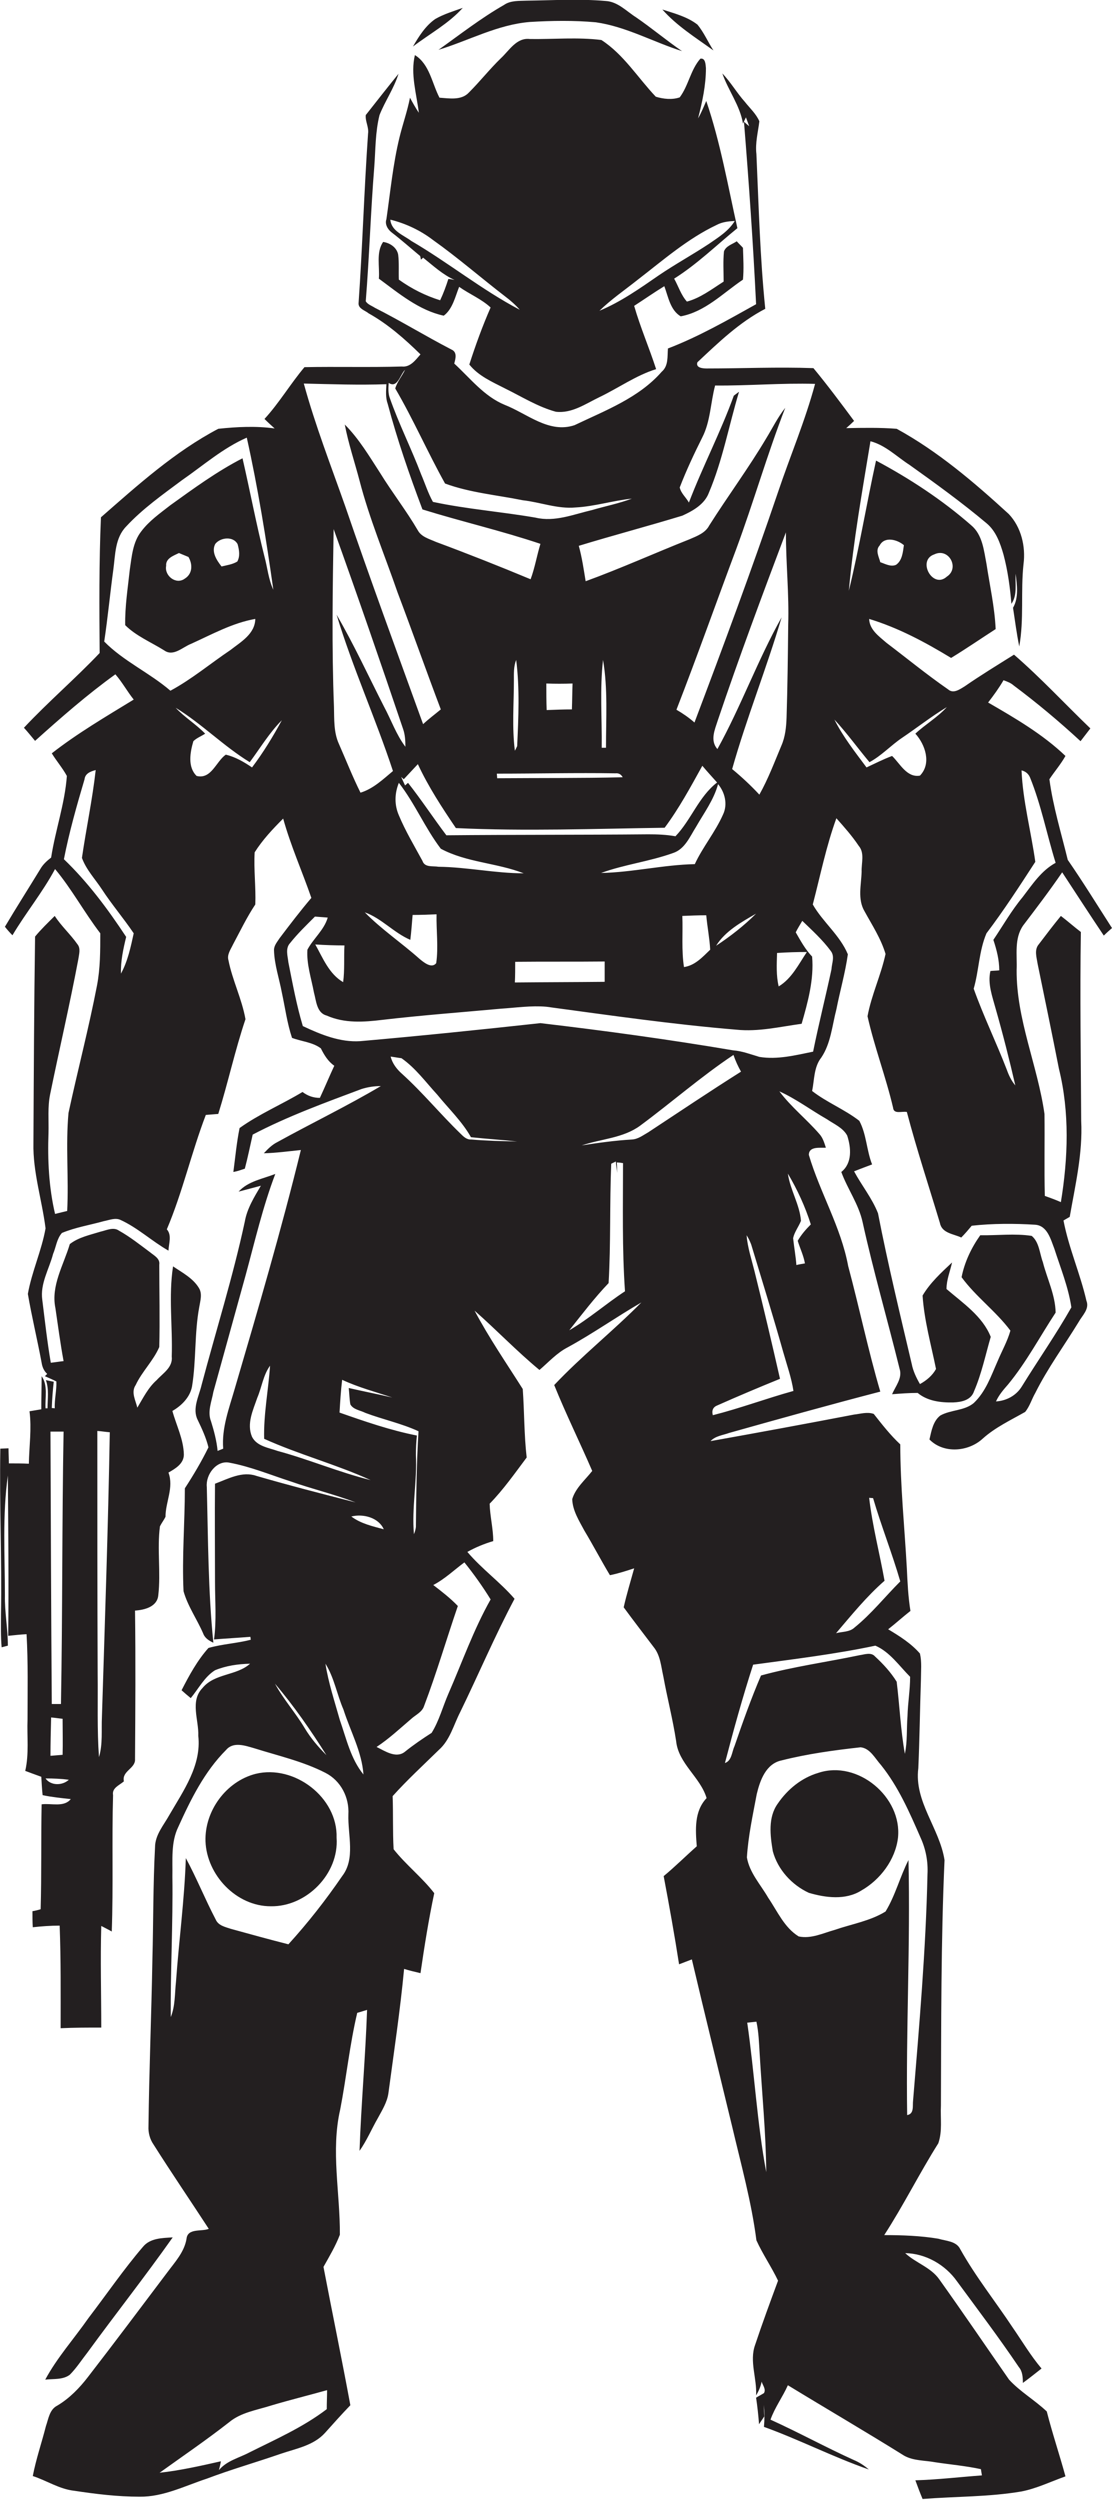
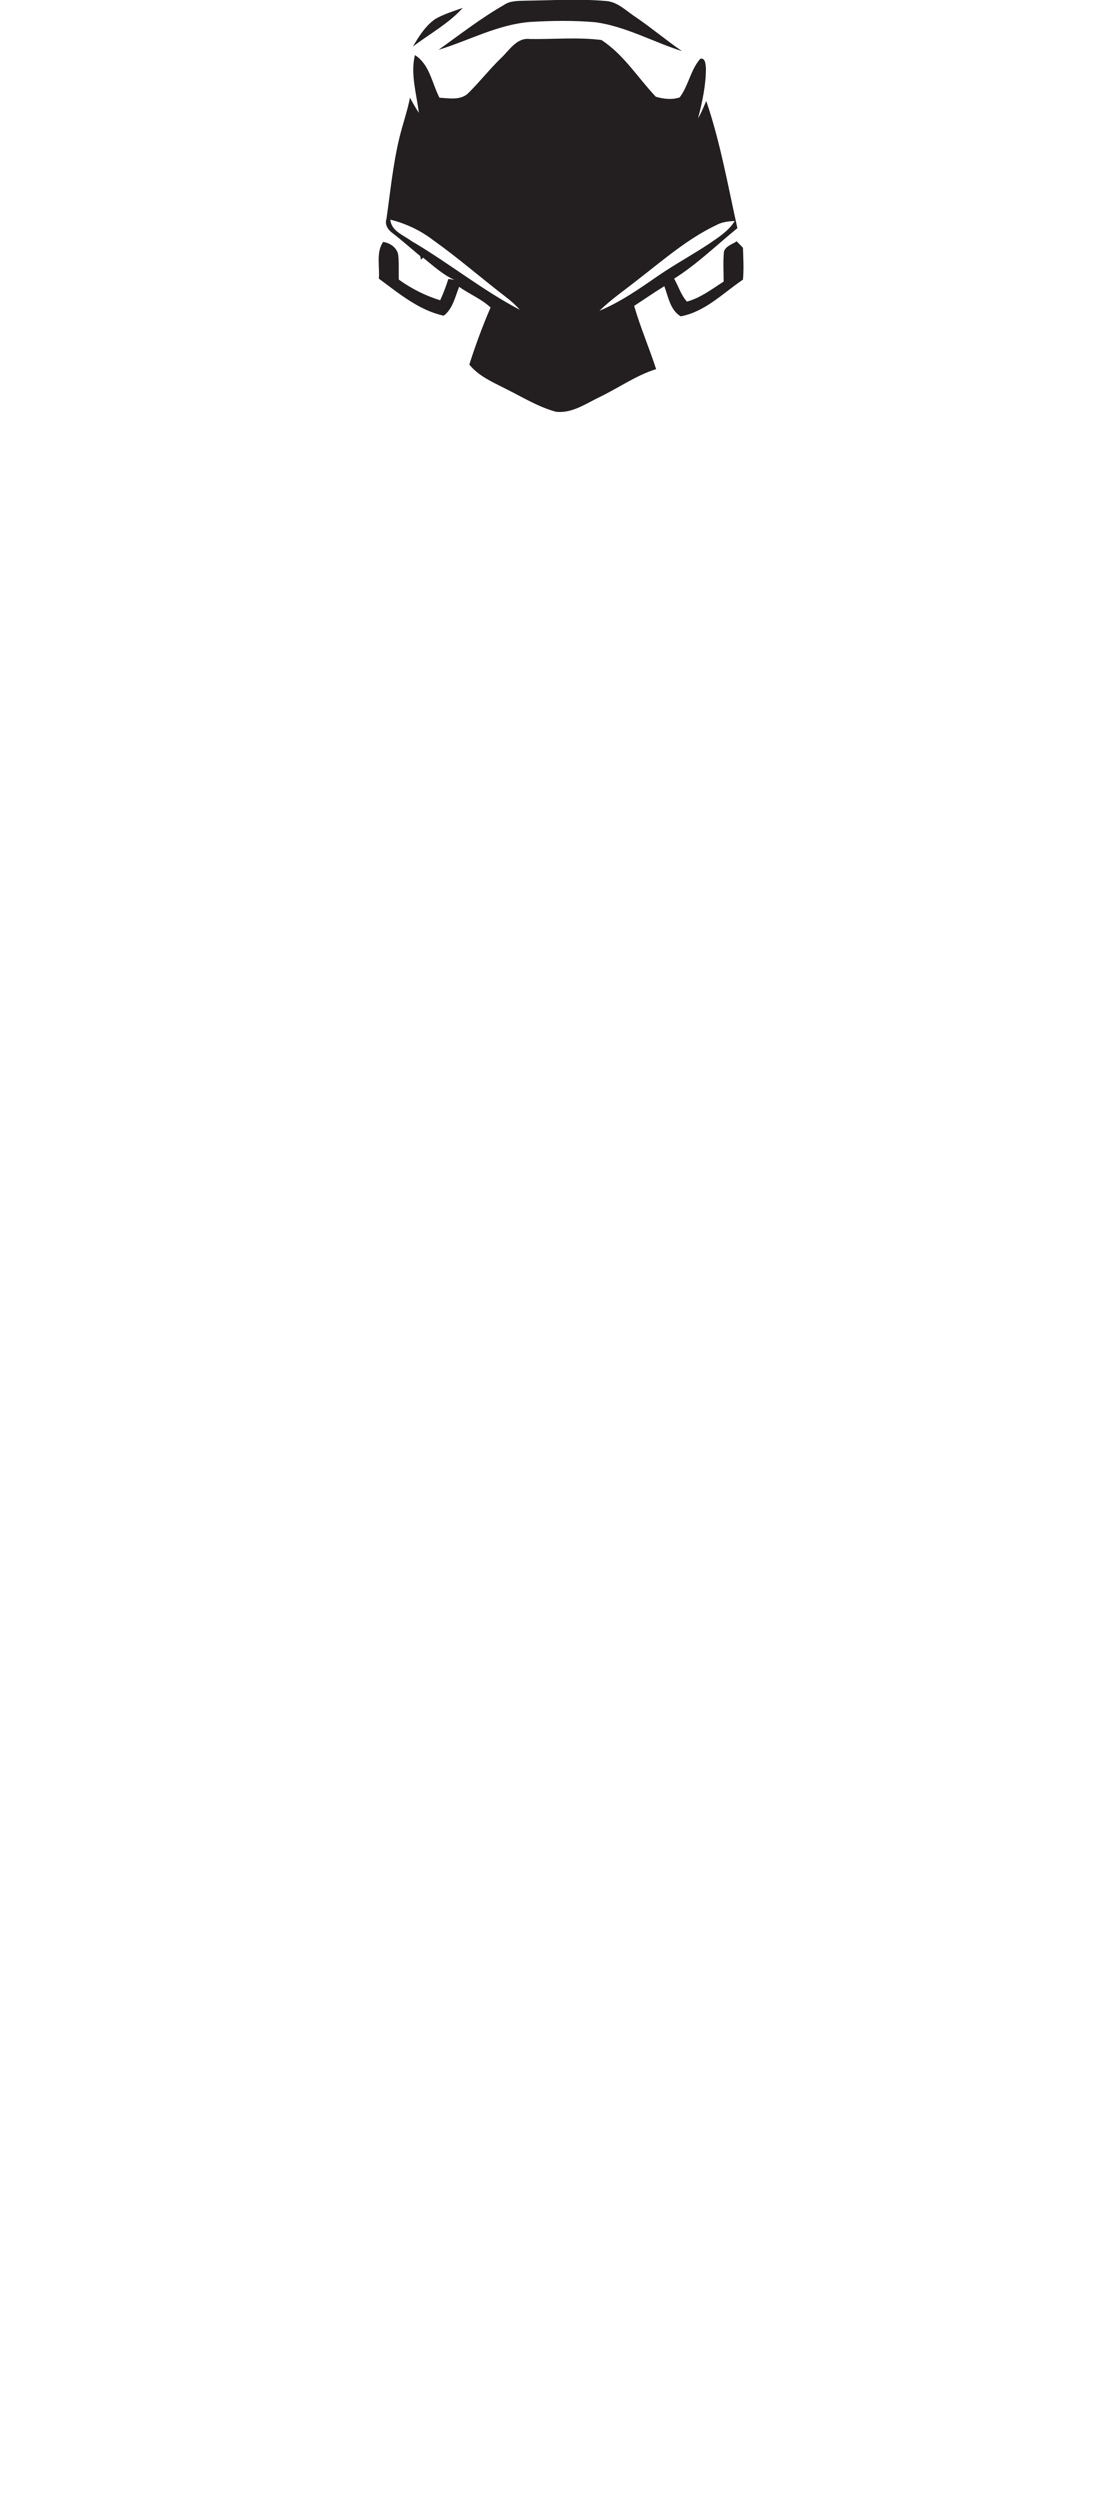
<svg xmlns="http://www.w3.org/2000/svg" version="1.1" id="Layer_1" x="0px" y="0px" viewBox="0 0 339.3 762.6" enable-background="new 0 0 339.3 762.6" xml:space="preserve">
  <g>
    <path fill="#231F20" d="M161.7,6.7c6.7-0.4,13.4-0.5,20.1,0.1c9.2,1.3,17.5,6,26.3,8.8c-4.8-3.3-9.2-7-14-10.3   c-3-1.9-5.6-4.8-9.3-5c-8-0.7-16-0.2-24-0.1c-2.4,0.1-5-0.1-7,1.3c-7,4-13.4,9-20,13.7C143,12.4,151.8,7.5,161.7,6.7z" />
    <path fill="#231F20" d="M141.2,2.4c-2.8,1-5.8,1.9-8.4,3.4c-3,2.1-5,5.3-6.8,8.4C131.1,10.3,136.9,7.2,141.2,2.4z" />
-     <path fill="#231F20" d="M217.7,15.4c-1.7-2.6-2.9-5.5-4.9-7.9c-3.1-2.4-7-3.4-10.7-4.6C206.5,7.9,212.3,11.5,217.7,15.4z" />
    <path fill="#231F20" d="M119.5,70.9c3,2.3,5.8,4.8,8.7,7.2c0.1,0.3,0.2,0.8,0.2,1.1c0.2-0.1,0.5-0.4,0.7-0.6c3,2.4,6,5.2,9.6,6.8   c-0.5-0.1-1.4-0.3-1.9-0.3c-0.7,2.2-1.5,4.4-2.5,6.5c-4.5-1.4-8.7-3.5-12.6-6.3c-0.1-2.5,0.1-5.1-0.2-7.6c-0.4-2.2-2.5-3.6-4.6-3.9   c-2.2,3.2-1,7.5-1.3,11.2c6.1,4.5,12.3,9.7,19.8,11.3c2.7-2,3.5-5.8,4.7-8.8c3.1,2.2,6.8,3.7,9.6,6.3c-2.5,5.7-4.6,11.5-6.5,17.4   c2.8,3.5,7,5.3,10.9,7.3c5.1,2.5,10,5.6,15.5,7.1c4.9,0.6,9.2-2.5,13.4-4.5c5.8-2.8,11.1-6.6,17.2-8.5c-2.1-6.5-4.8-12.7-6.7-19.3   c3.1-2,6.1-4.1,9.2-6c1.2,3.2,1.8,7.3,5,9.2c7.5-1.4,12.9-7.1,19-11.2c0.3-3.2,0.1-6.5,0-9.7c-0.6-0.7-1.3-1.3-1.9-2   c-1.3,0.9-3.3,1.4-3.9,3.1c-0.3,3-0.1,6.1-0.1,9.2c-3.6,2.3-7.1,5-11.2,6.1c-1.8-2-2.6-4.7-3.9-7c7-4.4,12.9-10.2,19.3-15.4   c-2.9-13-5.2-26.2-9.5-38.8c-0.8,1.8-1.5,3.6-2.5,5.3c1.3-5,2.4-10.1,2.4-15.3c-0.1-1-0.1-3.2-1.7-2.9c-3,3.4-3.6,8.2-6.3,11.8   c-2.3,0.8-5,0.5-7.3-0.2c-5.5-5.8-9.8-12.9-16.6-17.3c-7.2-0.9-14.6-0.2-21.8-0.3c-4.1-0.5-6.3,3.5-8.9,5.9   c-3.4,3.3-6.3,7-9.7,10.4c-2.3,2.5-6,1.8-9,1.6c-2.3-4.4-3-10.2-7.5-13c-1.4,5.8,0.5,11.8,1.2,17.6c-1-1.5-1.9-3.1-2.7-4.6   c-0.8,4.1-2.2,8-3.2,12.1c-2,8.2-2.8,16.7-4,25C117.4,68.3,118.2,69.9,119.5,70.9z M194.5,85.4c7.8-6,15.3-12.6,24.2-16.8   c1.7-0.9,3.6-1.1,5.5-1.2c-1.9,3.1-5,5-7.9,7c-5,3.3-10.3,6.2-15.3,9.6c-5.8,4-11.6,8.1-18.1,10.8   C186.5,91.3,190.6,88.5,194.5,85.4z M132.1,73.2c7.6,5.4,14.6,11.5,22,17.2c1.6,1.2,3.2,2.6,4.5,4.1c-11.6-6.1-21.8-14.4-33.1-21   c-2.4-1.8-6.1-3-6.4-6.5C123.9,68.2,128.3,70.3,132.1,73.2z" />
-     <path fill="#231F20" d="M324.1,266.1c4.2,6.4,8.4,12.9,12.7,19.3c0.8-0.8,1.7-1.6,2.5-2.3c-4.5-7-8.8-14-13.5-20.8   c-2-8.2-4.5-16.3-5.6-24.6c1.6-2.4,3.5-4.6,4.9-7.1c-6.9-6.6-15.3-11.5-23.6-16.3c1.7-2.2,3.3-4.4,4.7-6.8c1.1,0.4,2.2,0.8,3.1,1.6   c7.1,5.3,13.9,11,20.4,17c1-1.3,2-2.6,3-3.9c-7.8-7.5-15.1-15.4-23.3-22.5c-5.1,3.2-10.2,6.3-15.1,9.7c-1.5,0.9-3.4,2.3-5,0.9   c-6.5-4.5-12.6-9.5-18.8-14.2c-2.3-2-5.2-4-5.3-7.3c8.9,2.7,17.1,7.1,25,11.9c4.6-2.8,9.1-5.9,13.6-8.8c-0.3-6.7-1.8-13.3-2.8-19.9   c-0.8-4.1-1.2-8.9-4.7-11.8c-8.8-7.7-18.7-14.2-29-19.7c-2.9,13.2-5.1,26.6-8.3,39.7c1.4-15.3,4.1-30.4,6.6-45.6   c4.6,1.2,8,4.7,11.9,7.2c8,5.7,16,11.5,23.5,17.8c2.9,2.4,4.2,6.1,5.2,9.6c1.3,4.9,2,10,2.4,15c1.9-2.7,1.1-6.1,1.3-9.2   c0.4,3.4,1,7.3-0.8,10.4c0.6,3.9,1.1,7.9,1.9,11.8c1.5-8.3,0.4-16.8,1.3-25.1c0.7-5.4-0.7-11.3-4.5-15.3   c-10.6-9.7-21.6-19.1-34.2-26c-5.1-0.4-10.3-0.3-15.4-0.2c0.6-0.5,1.8-1.6,2.4-2.2c-4-5.4-8.1-10.9-12.4-16.1   c-10.9-0.4-21.8,0.1-32.6,0.1c-1.2,0-3.4-0.2-2.8-1.9c6.4-6,12.8-12.2,20.7-16.3c-1.6-15.7-2-31.4-2.7-47.2   c-0.4-3.4,0.5-6.7,0.9-10c-1-2.3-2.9-4-4.4-5.9c-2.5-2.8-4.3-6-6.9-8.7c1.8,5.2,5.4,9.8,6.3,15.3c0.3-0.6,0.6-1.3,0.9-1.9l1,2.7   c-0.4-0.3-1.2-1-1.6-1.4c1.5,18.6,2.8,37.1,3.7,55.7c-8.8,4.9-17.5,9.9-26.9,13.5c-0.2,2.5,0.2,5.3-1.9,7.1   c-7,8-17.2,11.8-26.6,16.3c-7.8,2.6-14.4-3.5-21.3-6.2c-6.3-2.6-10.5-8.1-15.4-12.6c0.4-1.5,1-3.5-0.9-4.3   c-7.9-4.1-15.4-8.7-23.3-12.7c-0.9-0.6-2.2-1-2.8-2c1.1-13.7,1.5-27.3,2.6-41c0.4-5.3,0.3-10.6,1.6-15.8c1.7-4.3,4.4-8.1,5.8-12.6   c-3.4,4.2-6.7,8.4-10,12.6c-0.2,1.9,1,3.7,0.7,5.7c-1.2,17.2-1.7,34.5-2.9,51.8c0,1.6,2,2.1,3.1,3c5.9,3.3,11,7.8,15.8,12.5   c-1.5,1.7-3.1,4-5.7,3.7c-9.9,0.3-19.8,0-29.7,0.2c-4.3,5.1-7.7,10.9-12.2,15.8c1,1,2.1,2,3.1,2.9c-5.7-0.8-11.5-0.5-17.2,0.1   c-13.3,7-24.6,17.2-35.8,27c-0.6,13.8-0.5,27.6-0.4,41.4C23,207,14.7,214.1,7.3,222c1.2,1.3,2.3,2.7,3.4,4   c7.9-7.1,15.9-14.1,24.5-20.3c2.1,2.4,3.6,5.2,5.6,7.7c-8.5,5.2-17.2,10.3-25,16.4c1.4,2.3,3.3,4.5,4.6,6.9   c-0.6,8.4-3.5,16.5-4.8,24.9c-1.3,1-2.5,2.1-3.3,3.5C8.7,271,5,276.8,1.5,282.7c0.7,0.9,1.5,1.8,2.3,2.6c4.1-6.9,9.2-13.1,13-20.2   c5.1,6.1,8.9,13.2,13.8,19.6c0,5.3,0,10.7-1,15.9c-2.5,13-5.9,25.9-8.7,38.9c-0.9,9.9,0.1,19.9-0.4,29.9c-1.2,0.3-2.5,0.6-3.7,0.9   c-1.9-8.1-2.3-16.5-2-24.7c0.1-4-0.3-7.9,0.5-11.8c2.8-13.7,6-27.4,8.6-41.2c0.2-1.5,0.8-3.3-0.3-4.6c-2.1-3-4.9-5.5-6.9-8.6   c-2.1,2.1-4.2,4.1-6,6.3c-0.3,21-0.4,42-0.5,63c-0.2,8.8,2.6,17.3,3.7,26c-1.2,6.8-4.2,13.2-5.4,20c1.2,7,2.9,14,4.2,21   c0.2,1.3,0.7,2.5,1.7,3.4l-0.7,0.7c1.1,0.5,2.3,1,3.5,1.6c0.1,2.7-0.6,5.5-0.5,8.2l-0.9-0.1c0.1-2.7,0.3-5.4,0.6-8   c-0.6-0.1-1.8-0.4-2.4-0.5c1,2.8,0.5,5.7,0.5,8.6l-0.6,0c-0.2-3.2,0.8-7-1.2-9.8c0,3.4-0.1,6.8-0.1,10.1c-1.2,0.2-2.4,0.4-3.6,0.6   c0.7,5.3-0.1,10.7-0.2,16c-2-0.1-4.1-0.1-6.1-0.1c0-1.5-0.1-3.1-0.1-4.6c-0.6,0-1.9,0.1-2.5,0.1c-0.3,16.9,0.5,33.8,0.2,50.6   c0,3.3-0.1,6.7,0.2,10l1.9-0.5c0-5.1-1-10.3-0.9-15.4c0-12.1-0.8-24.4,0.9-36.5c0.1,16.3,0.3,32.6,0.1,48.9   c1.9-0.2,3.7-0.4,5.6-0.5c0.5,8.7,0.3,17.4,0.3,26c-0.2,5.2,0.5,10.5-0.7,15.7c1.6,0.6,3.2,1.2,4.9,1.8c0.1,1.8,0.2,3.7,0.4,5.6   c2.8,0.6,5.7,0.9,8.6,1.2c-2.1,2.6-6,1.2-8.9,1.6c-0.2,10.7,0,21.3-0.3,32c-0.6,0.2-1.8,0.5-2.5,0.6c0,1.6,0,3.3,0.1,4.9   c2.7-0.3,5.5-0.5,8.2-0.5c0.4,10.4,0.3,20.8,0.3,31.3c4.1-0.2,8.3-0.2,12.4-0.2c0-10.3-0.3-20.7,0-31c1.1,0.6,2.2,1.1,3.2,1.7   c0.5-13.9,0-27.7,0.4-41.6c-0.4-2.2,1.9-3,3.3-4.2c-0.7-3.2,3.6-3.9,3.4-6.8c0.1-15.1,0.2-30.2,0-45.3c3-0.2,6.8-1.2,7.1-4.7   c0.8-7-0.4-14,0.5-21c0.5-1,1.2-1.9,1.7-2.9c0-4.6,2.6-8.9,0.9-13.5c2.1-1.2,4.7-2.7,4.7-5.5c-0.1-4.7-2.3-8.9-3.5-13.3   c2.8-1.6,5.4-4.2,6-7.5c1.3-8,0.7-16.2,2.2-24.2c0.3-1.9,1-4-0.1-5.8c-1.8-3-5.1-4.7-7.9-6.6c-1.4,9.1-0.1,18.3-0.4,27.5   c0.4,3.3-2.7,5.1-4.6,7.2c-2.6,2.3-4.1,5.4-5.9,8.4c-0.5-2.2-2-4.7-0.5-6.9c1.9-4.1,5.4-7.4,7.2-11.6c0.2-8.4,0-16.8,0-25.1   c0.3-1.9-1.6-2.8-2.8-3.8c-3.1-2.3-6.1-4.7-9.5-6.6c-1.7-1.2-3.8-0.1-5.6,0.3c-3.2,1-6.7,1.7-9.4,3.8c-1.9,6.4-5.8,12.7-4.4,19.5   c0.8,5.4,1.5,10.8,2.5,16.2c-1,0.1-2.9,0.4-3.9,0.5c-1.1-6.4-1.8-12.8-2.6-19.2c-0.7-4.9,2.1-9.4,3.3-14c0.9-2.1,1.1-4.6,2.7-6.4   c4.1-1.7,8.5-2.4,12.8-3.6c1.6-0.3,3.4-1.1,5-0.4c5.3,2.4,9.6,6.5,14.7,9.4c0.1-2.2,1.1-4.7-0.5-6.5c4.8-11.3,7.5-23.4,11.9-34.9   c1.2-0.1,2.5-0.2,3.8-0.3c3-9.6,5.1-19.4,8.3-28.9c-1.1-6.2-4-11.9-5.2-18c-0.5-1.7,0.7-3.3,1.4-4.8c2.2-4.1,4.2-8.3,6.8-12.2   c0.2-5.3-0.5-10.6-0.2-15.9c2.4-3.8,5.5-7.1,8.7-10.3c2.3,8.3,5.8,16.1,8.6,24.2c-3.4,4-6.6,8.2-9.7,12.3c-0.7,1.1-1.7,2.2-1.7,3.6   c0.1,4.4,1.6,8.7,2.4,13c1,4.6,1.6,9.3,3.1,13.8c2.9,1.1,6.3,1.3,8.8,3.2c1,2,2.2,4,4.1,5.3c-1.5,3.2-2.9,6.6-4.4,9.8   c-2,0-3.7-0.6-5.3-1.8c-6.3,3.8-13.2,6.7-19.2,11c-0.9,4.4-1.3,8.9-1.9,13.4c1.2-0.2,2.3-0.6,3.5-1c0.9-3.4,1.6-6.9,2.4-10.4   c10.7-5.6,22-9.7,33.2-13.9c1.9-0.6,3.9-0.9,5.9-0.9c-10.3,6.1-21.1,11.3-31.6,17.1c-1.6,0.8-2.9,2.1-4.1,3.4   c3.8-0.1,7.5-0.6,11.3-1c-6,24.5-13.1,48.7-20.2,72.9c-1.7,5.9-4,11.9-3.5,18.2c-0.4,0.2-1.3,0.5-1.7,0.7c-0.3-3.1-1.1-6.1-2-9   c-1.2-3,0.2-6.1,0.7-9c3.3-11.9,6.6-23.9,9.9-35.8c2.8-10.3,5.2-20.7,9-30.7c-3.8,1.5-8.3,2.2-11.2,5.4c2.3-0.6,4.5-1.2,6.8-1.8   c-2,3.4-4.2,6.9-4.9,10.9c-3.6,16.8-8.8,33.3-13.2,49.9c-0.8,3.4-2.9,7.2-1.2,10.6c1.3,2.7,2.6,5.5,3.3,8.4   c-2.1,4.3-4.6,8.5-7.2,12.5c0,10.5-0.9,21-0.4,31.4c1.3,4.6,4.1,8.5,6,12.9c0.5,1.4,1.8,2.2,3.1,2.8c-1.6-15.8-1.6-31.6-2-47.5   c-0.4-3.8,3-8.3,7-7.4c6.4,1.2,12.4,3.7,18.6,5.7c6.5,2.3,13.3,3.9,19.8,6.4c-10.2-2.6-20.3-5.2-30.3-8.1   c-4.3-1.5-8.6,0.9-12.6,2.4c-0.1,10,0,20,0,29.9c0,5.9,0.5,11.8-0.3,17.6c3.7-0.3,7.4-0.5,11.1-0.8c0,0.2,0.1,0.6,0.1,0.9   c-4.3,1.1-8.7,1.3-12.9,2.5c-3.4,3.8-5.9,8.4-8.2,12.9c0.9,0.8,1.8,1.6,2.8,2.4c2.4-2.9,4.2-6.5,7.4-8.5c3.4-1.4,7-1.9,10.7-2   c-4.1,3.7-10.8,2.9-14.5,7.4c-3.9,4-1.1,9.8-1.3,14.6c1,9-4.5,16.7-8.8,24.1c-1.7,3.1-4.4,6.1-4.4,9.9c-0.6,11.4-0.5,22.8-0.8,34.1   c-0.3,17-1,34-1.2,51c-0.1,1.9,0.4,3.9,1.5,5.5c5.5,8.7,11.3,17.2,16.9,25.8c-2.3,0.9-6.5-0.3-6.8,3.1c-0.7,4-3.5,7-5.8,10.1   c-8,10.6-16,21.3-24.2,31.9c-2.6,3.4-5.7,6.6-9.4,8.8c-2.4,1.2-2.7,4-3.5,6.3c-1.3,5.1-3,10-4,15.2c4.3,1.4,8.1,4,12.7,4.5   c6.6,1,13.2,1.8,19.9,1.8c7.2,0.1,13.8-3.3,20.5-5.5c7.4-2.8,15.1-5,22.6-7.6c4.7-1.6,10-2.5,13.5-6.4c2.5-2.8,5.1-5.7,7.7-8.4   c-2.6-14.1-5.5-28.1-8.2-42.2c1.8-3.2,3.7-6.4,5-9.8c0.1-12.7-2.8-25.6,0.1-38.2c1.9-9.8,2.9-19.8,5.2-29.5c0.8-0.2,2.3-0.7,3-0.9   c-0.5,14.4-1.8,28.7-2.3,43c2.2-3.1,3.7-6.7,5.6-10c1.3-2.4,2.8-4.8,3.2-7.5c1.7-12.7,3.6-25.3,4.8-38c1.6,0.5,3.3,0.9,5,1.3   c1.2-8.2,2.5-16.4,4.2-24.4c-3.7-4.8-8.6-8.6-12.4-13.4c-0.3-5.4-0.1-10.8-0.3-16.2c4.4-4.9,9.3-9.4,14.1-14.1   c3.4-3,4.5-7.6,6.5-11.5c5.6-11.5,10.6-23.3,16.6-34.6c-4.4-5.1-10-9.1-14.4-14.3c2.5-1.4,5.2-2.5,7.9-3.3c0-3.8-1-7.6-1.1-11.4   c4.2-4.3,7.7-9.3,11.3-14.1c-0.8-7-0.7-14-1.2-20.9c-5-7.9-10.3-15.6-14.7-23.9c6.7,5.9,12.9,12.4,19.8,18.1   c2.8-2.4,5.3-5.2,8.6-6.9c7.7-4.2,14.9-9.3,22.5-13.7c-8.6,8.7-18.2,16.3-26.6,25.2c3.6,8.9,7.8,17.4,11.6,26.2   c-2.2,2.8-5.1,5.2-6.1,8.6c0.1,3.5,2.1,6.6,3.7,9.6c2.7,4.5,5.1,9.1,7.8,13.6c2.5-0.5,5-1.3,7.4-2.1c-1.1,4-2.3,7.9-3.2,11.9   c3,4.1,6.1,8.1,9.2,12.2c2,2.5,2.2,5.8,2.9,8.9c1.2,6.6,2.9,13.1,3.9,19.7c0.7,6.9,7.4,11,9.3,17.4c-3.8,4-3.4,9.6-3,14.7   c-3.4,3-6.6,6.2-10.1,9.1c1.7,9,3.3,17.9,4.7,26.9c1-0.4,2.9-1.1,3.9-1.5c4,17,8.2,34,12.3,51c2.7,11.5,5.9,23,7.4,34.7   c1.9,4.2,4.6,8.1,6.6,12.3c-2.4,6.5-4.8,13-7,19.6c-1.8,5,0.6,10.2,0.3,15.4c0.8-1.3,1.4-2.7,1.7-4.2c0.3,1.1,1.4,2.3,0.7,3.5   c-0.8,0.5-1.6,0.9-2.4,1.4c0.4,2.7,0.7,5.4,0.9,8.1c0.5-0.8,1.1-1.6,1.6-2.4c-0.1-1.2-0.1-2.3-0.1-3.5c0.2,2.2,0.2,4.5,0,6.7   c10.8,3.9,21.1,9.2,32,13c-1.4-1.2-2.9-2.2-4.6-2.9c-8.6-3.9-16.8-8.4-25.4-12.3c1.3-3.7,3.7-6.9,5.3-10.5   c11.8,7.2,23.8,14.2,35.5,21.5c2.9,1.6,6.3,1.4,9.5,2c4.6,0.7,9.3,1.1,13.9,2.1c0.1,0.5,0.2,1.4,0.3,1.9   c-6.8,0.5-13.5,1.3-20.3,1.5c0.7,1.9,1.4,3.8,2.2,5.7c10.1-0.8,20.2-0.6,30.2-2.3c4.6-0.9,8.9-3,13.4-4.6c-1.8-6.6-4-13.1-5.7-19.8   c-3.7-3.5-8.1-6-11.5-9.7c-7.1-10.2-14.1-20.5-21.3-30.6c-2.6-3.7-7.2-5-10.4-8c6.2,0.1,12.2,3.5,15.8,8.6   c6.4,8.7,12.9,17.3,18.9,26.2c1.1,1.3,1.2,3.1,1.2,4.8c1.9-1.4,3.8-2.9,5.7-4.4c-3.3-3.9-5.9-8.3-8.8-12.5   c-5.3-8-11.3-15.5-16-23.9c-1.2-2.5-4.4-2.5-6.7-3.2c-5.4-0.9-11-1.1-16.5-1.1c5.9-9.1,10.7-18.8,16.5-28c1.3-3.7,0.6-7.7,0.8-11.5   c0.1-25,0-50,1.1-74.9c-1.5-9.7-9.3-17.8-8-28c0.4-9,0.5-18.1,0.8-27.1c0-2.6,0.3-5.3-0.3-7.9c-2.7-3.1-6.2-5.3-9.7-7.4   c2.3-1.8,4.5-3.8,6.8-5.6c-0.7-4.3-0.9-8.7-1.1-13c-0.7-12.6-2-25.2-2-37.8c-3-2.8-5.5-6-8.1-9.3c-2-0.7-4.1,0-6,0.2   c-14.6,2.8-29.2,5.5-43.8,8.1c1.5-1.6,3.8-1.8,5.7-2.5c15.3-4.3,30.7-8.6,46.1-12.6c-3.7-12.6-6.4-25.6-9.8-38.3   c-2.2-11.9-8.6-22.4-12-33.9c0-2.7,3.4-2.1,5.2-2.2c-0.5-1.5-0.9-3-2-4.2c-3.9-4.5-8.6-8.2-12.2-13c5.1,2.3,9.6,5.7,14.5,8.5   c2.2,1.5,4.9,2.6,6.2,5c1.2,3.7,1.6,8.4-1.8,11.1c1.9,5.2,5.3,9.8,6.5,15.3c3.3,15,7.6,29.8,11.3,44.8c0.9,2.8-1.3,5.3-2.3,7.7   c2.6-0.2,5.2-0.4,7.8-0.4c3,2.5,7.1,3,10.9,2.9c2.5-0.1,5.4-0.7,6.3-3.4c2.3-5.3,3.5-11.1,5.1-16.6c-2.5-6.3-8.5-10.3-13.5-14.6   c0-2.8,1.1-5.4,1.7-8.1c-3.3,3.1-6.7,6.2-9,10.1c0.5,7.6,2.6,15,4.1,22.4c-1.1,2-2.9,3.5-4.9,4.6c-1.1-1.9-2.1-4-2.5-6.1   c-3.6-15.3-7.3-30.6-10.3-46c-1.8-4.6-5-8.5-7.3-12.8c1.8-0.7,3.6-1.4,5.5-2.1c-1.7-4.3-1.7-9.2-3.9-13.3   c-4.5-3.5-9.9-5.6-14.4-9.1c0.7-3.4,0.5-7.3,2.8-10.2c2.9-4.3,3.3-9.7,4.6-14.7c1.1-5.6,2.7-11.1,3.5-16.8   c-2.4-5.8-7.7-9.9-10.7-15.2c2.3-8.8,4.1-17.8,7.2-26.3c2.4,2.7,4.8,5.4,6.8,8.4c1.9,2.2,0.8,5.3,0.9,7.9c-0.1,4-1.3,8.4,0.9,12.1   c2.3,4.2,5,8.3,6.4,13c-1.4,6.5-4.3,12.5-5.5,19c2.1,9.4,5.6,18.5,7.8,27.9c0.2,2.1,2.7,1,4.2,1.3c3,11.4,6.7,22.6,10.1,33.9   c0.6,3.1,4.2,3.3,6.5,4.4c1.1-1.1,2.2-2.4,3.2-3.6c6.4-0.7,13-0.7,19.4-0.3c3.7,0.3,4.7,4.5,5.8,7.3c1.9,5.9,4.3,11.8,5.2,17.9   c-4.7,8.3-10.1,16-15.1,24.1c-1.7,2.8-4.7,4.4-7.9,4.6c0.9-2,2.3-3.6,3.7-5.2c5.6-6.8,9.7-14.6,14.5-21.9   c-0.1-5.4-2.6-10.3-3.9-15.4c-1-2.7-1.1-6.1-3.4-8c-5.2-0.8-10.5-0.1-15.7-0.2c-2.7,3.8-4.8,8.2-5.7,12.8   c4.3,5.9,10.5,10.4,14.9,16.3c-0.9,3.2-2.6,6.2-3.9,9.3c-2,4.5-3.6,9.3-7.3,12.8c-2.9,2.4-7,2-10.2,3.8c-2.2,1.7-2.7,4.7-3.3,7.3   c4.3,4.4,11.9,3.8,16.3-0.3c3.8-3.4,8.5-5.6,12.9-8.1c1.4-1.7,2-3.9,3.1-5.8c3.8-7.6,8.8-14.4,13.2-21.6c1.1-2,3.4-4,2.4-6.5   c-1.9-8.3-5.4-16.1-7-24.5c0.5-0.3,1.4-0.8,1.9-1.1c1.7-9.7,4-19.4,3.5-29.3c-0.1-19.2-0.4-38.4-0.1-57.6c-2.1-1.6-4-3.3-6.1-4.9   c-2.3,2.8-4.5,5.7-6.7,8.6c-1.5,1.7-0.7,4-0.4,6c2.2,10.7,4.4,21.3,6.5,32c3.3,13.3,2.8,27.3,0.6,40.7c-1.6-0.7-3.2-1.3-4.9-1.9   c-0.2-8.4,0-16.7-0.1-25c-2.1-14.8-8.6-28.8-8.5-43.9c0.2-4.6-0.8-9.6,2-13.6C316,277.3,320.2,271.8,324.1,266.1z M285.1,169.1   c4.4-2.1,7.8,4.2,3.8,6.8C284.6,179.8,279.7,170.9,285.1,169.1z M268.4,166.4c1.5-2.9,5.4-1.8,7.4-0.1c-0.3,2.1-0.5,4.7-2.4,6   c-1.6,0.7-3.3-0.3-4.8-0.8C268.2,169.9,267,167.9,268.4,166.4z M33.5,436.9c-0.5,28.9-1.5,57.8-2.4,86.8c-0.2,4.1,0.3,8.3-0.9,12.3   c-0.6-8.4-0.3-16.9-0.4-25.3c-0.1-24.7-0.1-49.4-0.1-74.2C31,436.6,32.2,436.8,33.5,436.9z M21,542.9c-1.9,1.8-5.5,1.9-7.1-0.4   C16.3,542.5,18.7,542.6,21,542.9z M15.4,535.6c0-3.9,0.1-7.8,0.2-11.7c1.2,0.1,2.4,0.3,3.5,0.4c0,3.7,0.1,7.3,0,11   C17.9,535.4,16.6,535.5,15.4,535.6z M18.6,519.8c-0.7,0-2.1,0-2.8,0c-0.2-27.7-0.3-55.4-0.4-83.1c1.4,0,2.7,0,4,0   C18.9,464.4,19.1,492.1,18.6,519.8z M36.9,297c-0.1-3.8,0.7-7.5,1.6-11.2c-5.6-8.5-11.7-16.7-19-23.7c1.6-8.2,3.9-16.3,6.3-24.4   c0.2-1.8,1.9-2.4,3.4-2.8c-1,9-2.9,17.8-4.2,26.8c1.3,3.6,4,6.4,6.1,9.6c3,4.6,6.6,8.8,9.7,13.4C39.9,288.8,39,293.2,36.9,297z    M31.8,195.7c1.1-7.3,1.8-14.8,2.8-22.1c0.6-4.5,0.5-9.5,3.9-13c5-5.4,11.1-9.7,17-14.1c6.5-4.5,12.5-9.8,19.8-13   c3.4,15.3,5.9,30.8,8.1,46.4c-1.5-3.2-1.8-6.8-2.7-10.1c-2.5-9.9-4.4-20-6.7-30c-7.8,4-14.9,9.2-22,14.3c-3.2,2.5-6.5,4.8-8.9,8   c-2.6,3.3-2.9,7.7-3.5,11.7c-0.6,5.6-1.5,11.2-1.4,16.9c3.3,3.3,7.9,5.2,11.9,7.7c2.8,2,5.6-1,8.2-2c6.4-2.9,12.7-6.4,19.6-7.6   c-0.1,4.6-4.4,7-7.6,9.5c-6.1,4.1-11.8,8.9-18.3,12.4C45.6,205.2,37.7,201.7,31.8,195.7z M72.4,171.3c-1.5,0.9-3.2,1.1-4.8,1.5   c-1.5-1.9-3.2-4.5-1.9-6.9c1.6-2,5.5-2.4,6.8,0.1C73,167.8,73.3,169.7,72.4,171.3z M54.6,168.7c0.7,0.3,2.2,0.9,2.9,1.2   c1.3,2.2,1.3,5.1-1.1,6.6c-2.7,2-6.3-0.9-5.7-3.9C50.5,170.3,53,169.5,54.6,168.7z M76.9,234.1c-2.5-1.7-5.1-3.2-8-3.9   c-3,2.1-4.4,7.6-8.9,6.5c-2.8-2.7-2-7.2-1-10.6c1-1,2.4-1.5,3.6-2.3c-2.8-2.9-6.3-5-9-7.9c8,4.9,14.6,11.7,22.6,16.6   c3.2-4.3,6-9,9.8-12.8C83.3,224.7,80.3,229.6,76.9,234.1z M228,617c0.7-0.1,2.1-0.2,2.8-0.3c0.7,3.2,0.8,6.6,1,9.9   c0.7,12,1.9,24,2,36C231,647.6,230.2,632.2,228,617z M280.9,560.6c1.6,3.5,2.3,7.3,2.1,11.1c-0.5,23.1-2.5,46.1-4.4,69.1   c-0.2,1.6,0.4,4-1.8,4.4c-0.4-25.9,1-51.8,0.4-77.8c-2.6,5.1-4,10.8-7,15.7c-4.7,2.9-10.3,3.8-15.5,5.6c-3.6,1-7.2,2.8-11,2   c-4.4-2.7-6.5-7.7-9.3-11.8c-2.3-4-5.7-7.6-6.5-12.3c0.4-6.5,1.8-12.9,3-19.3c1-4.2,2.8-9.3,7.6-10.3c7.9-2,16-3.1,24.1-4   c2.9,0.3,4.4,3.4,6.2,5.4C274.1,545,277.5,552.8,280.9,560.6z M269.9,482.2c-1.5-8.4-3.7-16.7-4.7-25.3l1.2,0.1   c2.5,8.5,5.8,16.8,8.3,25.4c-4.7,4.7-8.8,9.9-14,14.1c-1.5,1.4-3.8,1.2-5.6,1.7C259.8,492.7,264.4,487,269.9,482.2z M229.8,507.8   c12.5-1.7,25-3.2,37.3-5.8c4.4,1.9,7.3,6.2,10.6,9.5c0,4-0.7,8-0.8,12c-0.3,3.8,0,7.7-0.8,11.5c-1.3-7.3-1.6-14.7-2.5-22   c-1.8-2.9-4.1-5.4-6.6-7.7c-1.2-1.4-3.2-0.6-4.7-0.4c-10,2.1-20.3,3.5-30.1,6.2c-3,7-5.6,14.3-8.1,21.6c-0.8,1.7-0.8,4.4-2.9,5.1   C223.8,527.8,226.6,517.7,229.8,507.8z M118.6,116.8c2.7,1.8,3.5-2.6,5-4c-0.9,1.9-2.4,3.6-3,5.7c5.5,9.4,9.9,19.5,15.2,29   c7.6,2.8,15.8,3.5,23.7,5.1c5.4,0.6,10.6,2.7,16.1,2.2c5.8-0.3,11.4-2.1,17.2-2.7c-4,1.5-8.1,2.3-12.2,3.5   c-5.6,1.3-11.3,3.7-17.2,2.3c-10.4-1.8-21-2.6-31.3-4.8c-1.5-2.7-2.4-5.6-3.6-8.4c-3-7.9-6.8-15.4-9.6-23.4   C118.4,119.9,118.5,118.3,118.6,116.8z M187.8,235.9c1-0.1,1.7,0.3,2.2,1.2c-12.8,0.3-25.5,0.2-38.3,0.3c0-0.4-0.1-1.1-0.1-1.4   C163.7,236,175.8,235.7,187.8,235.9z M184,201.3c1.5,8.8,0.9,17.9,0.9,26.8l-1.3,0C183.7,219.1,183,210.1,184,201.3z M240.5,190.6   c-0.1,9.4-0.2,18.8-0.5,28.3c-0.1,2.9-0.4,5.9-1.6,8.6c-2.1,5-4,10.1-6.7,14.9c-2.6-2.8-5.4-5.4-8.3-7.8   c4.4-15.6,10.5-30.7,15.1-46.3c-7.3,13-12.4,27.2-19.6,40.2c-2.3-2.6-0.8-5.9,0.1-8.7c6.5-19.3,13.6-38.3,20.8-57.4   C239.8,171.9,240.8,181.3,240.5,190.6z M246.2,290.4c-2.5,3.7-4.6,8.1-8.6,10.5c-0.8-3.3-0.6-6.8-0.5-10.2   C240.1,290.5,243.1,290.4,246.2,290.4z M208.2,279.4c2.4-0.1,4.9-0.2,7.3-0.2c0.3,3.5,1,6.9,1.2,10.5c-2.3,2.2-4.6,4.8-8,5.3   C207.9,289.8,208.4,284.6,208.2,279.4z M212,263.6c-9.6,0.2-19,2.5-28.6,2.7c7.1-2.6,14.8-3.5,22-6.1c3.6-1.2,5.1-5,7-8   c2.4-4.2,5.4-8.2,6.7-13c2.1,2.5,3,6.2,1.5,9.3C218.2,253.9,214.4,258.4,212,263.6z M184.5,299.5c-9.1,0.1-18.3,0.1-27.4,0.2   c0.1-2.1,0.1-4.2,0.1-6.3c9.1-0.1,18.2,0,27.3-0.1C184.5,295.3,184.5,297.4,184.5,299.5z M103.4,226.9c-1.6-3.5-1.4-7.5-1.5-11.3   c-0.7-18-0.4-36.1-0.1-54.2c7.3,20.3,14.3,40.6,21.2,61c0.6,1.7,0.7,3.6,0.7,5.4c-2.8-3.7-4.3-8.1-6.5-12.2   c-4.8-9.4-9.2-19-14.5-28.1c4.9,16.2,11.9,31.6,17.2,47.7c-3,2.5-6,5.4-9.9,6.6C107.6,237,105.6,231.9,103.4,226.9z M105.1,288.4   c-0.2,3.7,0.1,7.5-0.4,11.2c-4.3-2.5-6.2-7.4-8.5-11.5C99.2,288.3,102.2,288.4,105.1,288.4z M125.2,286.7c0.3-2.5,0.5-5.1,0.7-7.6   c2.4,0,4.8-0.1,7.3-0.2c-0.1,5,0.6,10-0.1,14.9c-1.4,1.8-3.9-0.3-5.2-1.4c-5.4-4.8-11.5-8.9-16.6-14.1   C116.4,280.1,120.1,284.5,125.2,286.7z M128.9,262.6c-2.5-4.6-5.2-9.1-7.2-13.9c-1.4-3.2-1.3-6.7,0-9.9c4.9,6.3,8,13.8,12.8,20.1   c7.8,4.2,17.1,4.3,25.3,7.5c-8.7,0-17.3-1.9-26-2C132,264.1,129.6,264.7,128.9,262.6z M230.7,278.7c-3.7,3.7-7.8,6.9-12.2,9.8   C221.3,284,226.2,281.3,230.7,278.7z M218.8,238.7c-5.6,4.3-7.9,11.4-12.7,16.4c-2.8-0.5-5.5-0.6-8.3-0.6   c-20.5,0.2-41.1,0.1-61.6,0.3c-4-5.3-7.6-10.8-11.7-16l-0.9,0.8c-0.4-0.9-0.8-1.7-1.2-2.6l0.8,0.7c1.4-1.5,2.8-3,4.3-4.6   c3.2,6.9,7.4,13.3,11.6,19.5c21.2,1,42.5,0.2,63.7-0.1c4.4-5.9,7.9-12.4,11.5-18.9C215.8,235.4,217.3,237,218.8,238.7z    M156.8,207.6c0-2.1-0.1-4.3,0.7-6.3c1.1,8.7,0.7,17.6,0.3,26.3c-0.2,0.4-0.5,1.1-0.7,1.4C156.2,221.9,156.8,214.7,156.8,207.6z    M174.5,216.4c-2.6,0-5.1,0.1-7.7,0.2c-0.1-2.7-0.1-5.4-0.1-8.1c2.7,0.1,5.3,0.1,8,0C174.6,211.1,174.6,213.7,174.5,216.4z    M92.7,117c8.4,0.2,16.8,0.5,25.2,0.2c-0.1,2-0.3,4.1,0.4,6c2.9,10.9,6.6,21.6,10.6,32.2c11.9,3.7,24.1,6.5,36,10.5   c-1.1,3.6-1.7,7.3-3,10.8c-9.6-4-19.2-7.8-28.9-11.4c-2-0.9-4.4-1.5-5.5-3.5c-3.5-6-7.8-11.5-11.5-17.5   c-3.3-5.1-6.5-10.5-10.8-14.8c1.1,5.8,3,11.4,4.5,17.1c3,11.6,7.7,22.8,11.6,34.1c4.5,11.9,8.7,23.8,13.2,35.7   c-1.8,1.5-3.7,2.9-5.4,4.5c-8-22.1-16.1-44.1-23.7-66.3C101,142.1,96.2,129.8,92.7,117z M104.4,420.9c4.9,2.3,10.2,3.7,15.3,5.4   c-4.4-1-8.9-1.9-13.3-2.9c0.2,1.6,0.2,3.3,0.5,5c0.9,1.6,3,1.8,4.6,2.6c5.3,2,11,3.2,16.2,5.6c-0.6,9.7-0.7,19.5-0.8,29.2   c-0.1,0.8-0.3,1.5-0.6,2.2c-0.7-8.1,1-16.1,0.6-24.2c0-2,0.1-3.9,0.3-5.9c-8.1-1.6-15.9-4.3-23.6-7   C103.8,427.5,104,424.2,104.4,420.9z M84.7,442.6c-2.8-1-6.3-1.4-7.8-4.3c-1.7-4,0.3-8.1,1.6-11.9c1.4-3.3,1.8-6.9,3.9-9.8   c-0.5,7.4-2,14.8-1.8,22.3c10.6,4.8,22,7.8,32.5,12.6C103.4,449.1,94.3,445.2,84.7,442.6z M99.8,729.1c0,1.9-0.1,3.8-0.1,5.8   c-7.2,5.5-15.6,9.2-23.6,13.2c-3.2,1.7-6.9,2.5-9.3,5.4c0.2-0.7,0.5-2,0.6-2.7c-6.2,1.4-12.4,2.8-18.7,3.5   c7.1-5.1,14.3-10,21.2-15.4c3.6-3,8.4-3.7,12.8-5.1C88.4,732.1,94.1,730.7,99.8,729.1z M104.4,572.3c-5,7.3-10.4,14.2-16.4,20.8   c-5.9-1.5-11.7-3.1-17.5-4.7c-1.8-0.6-3.9-1-4.7-2.9c-3.2-6.1-5.8-12.6-9.1-18.7c-0.4,12.6-2.1,25.1-3,37.7   c-0.4,3.6-0.2,7.4-1.6,10.8c-0.1-14.3,0.7-28.5,0.5-42.8c0.1-5.1-0.5-10.5,1.8-15.2c3.8-8.4,8-16.9,14.6-23.5   c2.2-2.6,5.8-1.3,8.6-0.5c7.3,2.3,14.9,4,21.7,7.5c4.7,2.4,7.3,7.5,7,12.7C106.1,559.8,108.5,567,104.4,572.3z M83.9,513.6   c5.8,6.8,10.9,14.2,15.7,21.8c-2.5-2.5-4.8-5.2-6.6-8.2C90.2,522.5,86.5,518.4,83.9,513.6z M103.7,524.7   c-1.6-5.7-3.5-11.4-4.4-17.2c2.7,4.3,3.5,9.4,5.5,14c2.1,6.6,5.6,12.8,6.1,19.8C107,536.5,105.7,530.4,103.7,524.7z M107.2,462.6   c3.6-0.9,8.3,0.3,9.9,3.9C113.8,465.6,110.1,464.8,107.2,462.6z M149.7,487.9c-5.2,9.2-8.7,19.2-12.9,28.8   c-1.7,3.9-2.8,8.2-5.1,11.9c-2.8,1.8-5.6,3.7-8.2,5.8c-2.7,2.1-6.1-0.3-8.6-1.5c3.8-2.5,7.1-5.6,10.5-8.5c1.4-1.3,3.4-2.1,4-4   c3.8-10,6.8-20.3,10.3-30.5c-2.3-2.4-4.9-4.4-7.5-6.4c3.5-1.8,6.5-4.7,9.5-6.9C144.6,480.2,147.3,484,149.7,487.9z M143.8,347.6   c-1.4,0.1-2.4-0.9-3.3-1.8c-6.1-5.9-11.5-12.5-17.8-18.2c-1.6-1.4-3-3.2-3.5-5.3c0.8,0.1,2.4,0.4,3.3,0.5c4.3,3,7.4,7.3,10.9,11.1   c3.5,4.3,7.6,8.2,10.3,13c4.7,0.5,9.4,0.8,14.1,1.3C153.1,348.1,148.4,348,143.8,347.6z M173.7,405.8c3.9-4.9,7.7-9.9,12-14.4   c0.7-12.1,0.3-24.3,0.8-36.4c0.3-0.2,1.1-0.5,1.4-0.7c0.1,1.2,0.3,2.3,0.4,3.5c0-0.8,0-2.4-0.1-3.2c0.5,0,1.4,0.1,1.9,0.2   c0,13-0.3,26.1,0.6,39.1C184.9,397.7,179.7,402.3,173.7,405.8z M197.8,345.4c-1.6,0.9-3.1,2.1-5,2.2c-5.1,0.3-10.2,1-15.3,1.8   c5.9-2,12.6-2.2,17.8-6c9.6-7.1,18.6-15,28.5-21.6c0.6,1.8,1.4,3.5,2.3,5.1C216.6,332.9,207.2,339.2,197.8,345.4z M247.4,373.5   c-1.5,1.5-2.9,3.1-4,5c0.7,2.3,1.8,4.5,2.2,6.9c-0.6,0.1-1.9,0.3-2.6,0.5c-0.2-2.7-0.7-5.4-1-8.2c0.4-1.9,1.7-3.5,2.4-5.3   c-0.4-5-3.3-9.4-4-14.4C243.3,362.9,245.7,368.1,247.4,373.5z M239,412.5c1.1,3.9,2.5,7.8,3.1,11.8c-8.3,2.3-16.3,5.3-24.6,7.4   c-0.4-1.5,0.1-2.5,1.4-3c6.3-2.8,12.7-5.5,19.1-8.1c-2.5-11-5.1-22-7.8-32.9c-0.9-3.6-2.1-7.2-2.4-10.9c0.6,0.9,1,1.8,1.4,2.8   C232.5,390.5,235.9,401.5,239,412.5z M253.5,290.1c1.3,1.7,0.3,3.7,0.2,5.6c-1.8,8.4-3.9,16.7-5.6,25.1c-5.4,1.1-10.9,2.5-16.4,1.6   c-2.7-0.8-5.3-1.8-8-2c-19.5-3.3-39.2-6-58.8-8.3c-18.3,2-36.7,3.9-55,5.5c-6.1,0.4-12-2-17.5-4.6c-1.9-6.3-3.1-12.9-4.4-19.4   c-0.2-1.9-1-4.3,0.5-5.9c2.3-2.9,5-5.5,7.6-8.1c1.3,0.1,2.6,0.2,3.9,0.3c-1.1,3.8-4.4,6.4-6.2,9.8c-0.3,4.4,1.2,8.8,2,13.1   c0.7,2.5,0.8,6.2,3.9,7c5.4,2.4,11.3,2,17,1.3c12-1.4,24.1-2.3,36.1-3.4c4.6-0.3,9.3-1,13.9-0.6c19.3,2.6,38.6,5.4,58,7   c6.7,0.7,13.3-0.9,19.9-1.8c1.9-6.6,3.8-13.5,3.2-20.5c-2.1-2.2-3.5-4.8-5-7.4c0.6-1.2,1.3-2.3,2-3.5   C247.8,283.8,251,286.7,253.5,290.1z M237.4,150.1c-8,23.6-16.7,47-25.5,70.3c-1.7-1.5-3.6-2.8-5.5-3.9   c6.3-16.2,12.1-32.6,18.2-48.9c5.3-14.3,9.5-29,15-43.2c-2.3,2.9-3.9,6.2-5.8,9.3c-5.4,9.1-11.7,17.6-17.4,26.6   c-1.2,2.3-3.7,3.2-6,4.2c-10.6,4.2-21,8.9-31.7,12.8c-0.6-3.6-1.1-7.2-2.1-10.8c10.5-3.2,21.1-6,31.6-9.2c3.3-1.5,6.8-3.5,8.1-7   c4.2-9.9,6.1-20.5,9.2-30.8c-0.4,0.3-1.2,0.9-1.6,1.2c-4,11.1-9.5,21.6-13.7,32.6c-0.9-1.6-2.4-2.8-2.8-4.6   c2-5.2,4.4-10.3,6.9-15.3c2.5-4.9,2.5-10.6,3.9-15.8c10.2,0.1,20.3-0.8,30.5-0.5C245.7,128.3,241.1,139.1,237.4,150.1z    M279.3,223.8c3,3.3,5,9.1,1.4,12.8c-4,0.7-6.1-3.7-8.5-6c-2.7,1-5.2,2.3-7.8,3.5c-3.5-4.7-7.2-9.4-9.8-14.6   c3.8,4.1,7.1,8.7,10.7,13c3.7-2,6.5-5.1,9.9-7.4c4.6-3.1,8.9-6.5,13.7-9.4C286.1,218.8,282.3,221,279.3,223.8z M303.1,286.7   c1,3,1.8,6.1,1.8,9.3c-0.7,0.1-2,0.1-2.7,0.2c-0.9,3.9,0.6,7.8,1.6,11.5c2.2,7.7,4.2,15.6,6,23.4c-1.2-1.4-2-3.1-2.6-4.8   c-3.2-8.3-7.1-16.3-10.1-24.7c1.6-5.5,1.6-11.5,3.9-16.9c5.3-7,10.1-14.4,14.9-21.8c-1.3-9.3-3.8-18.5-4.2-27.9   c1.2,0.3,2.1,1,2.6,2.2c3.4,8.4,5.1,17.3,7.8,26c-4.4,2.4-7.1,6.6-10.1,10.5C308.6,277.8,306,282.4,303.1,286.7z" />
-     <path fill="#231F20" d="M78,541.1c-9,2.3-15.6,11.3-15.3,20.6c0.4,10.3,9.4,19.8,19.9,19.8c10.9,0.2,20.9-9.9,20.1-20.9   C103.1,548.3,89.8,538.2,78,541.1z" />
-     <path fill="#231F20" d="M249.7,540.8c-5.1,1.5-9.4,5-12.4,9.4c-3,4.2-2.3,9.7-1.5,14.5c1.5,5.6,5.8,10.3,11,12.7   c5.1,1.5,11.2,2.3,16-0.7c5.8-3.3,10.4-9.4,11.2-16.1C275.3,548.2,261.7,536.8,249.7,540.8z" />
-     <path fill="#231F20" d="M26.7,717.6c8.6-11.8,17.6-23.2,26-35.1c-3.2,0.2-6.9,0.2-9.1,2.9c-5.9,6.9-11.1,14.5-16.6,21.7   c-4.4,6.3-9.6,12.1-13.2,18.8c2.5-0.3,5.4,0.1,7.5-1.5C23.3,722.4,24.9,719.9,26.7,717.6z" />
  </g>
</svg>